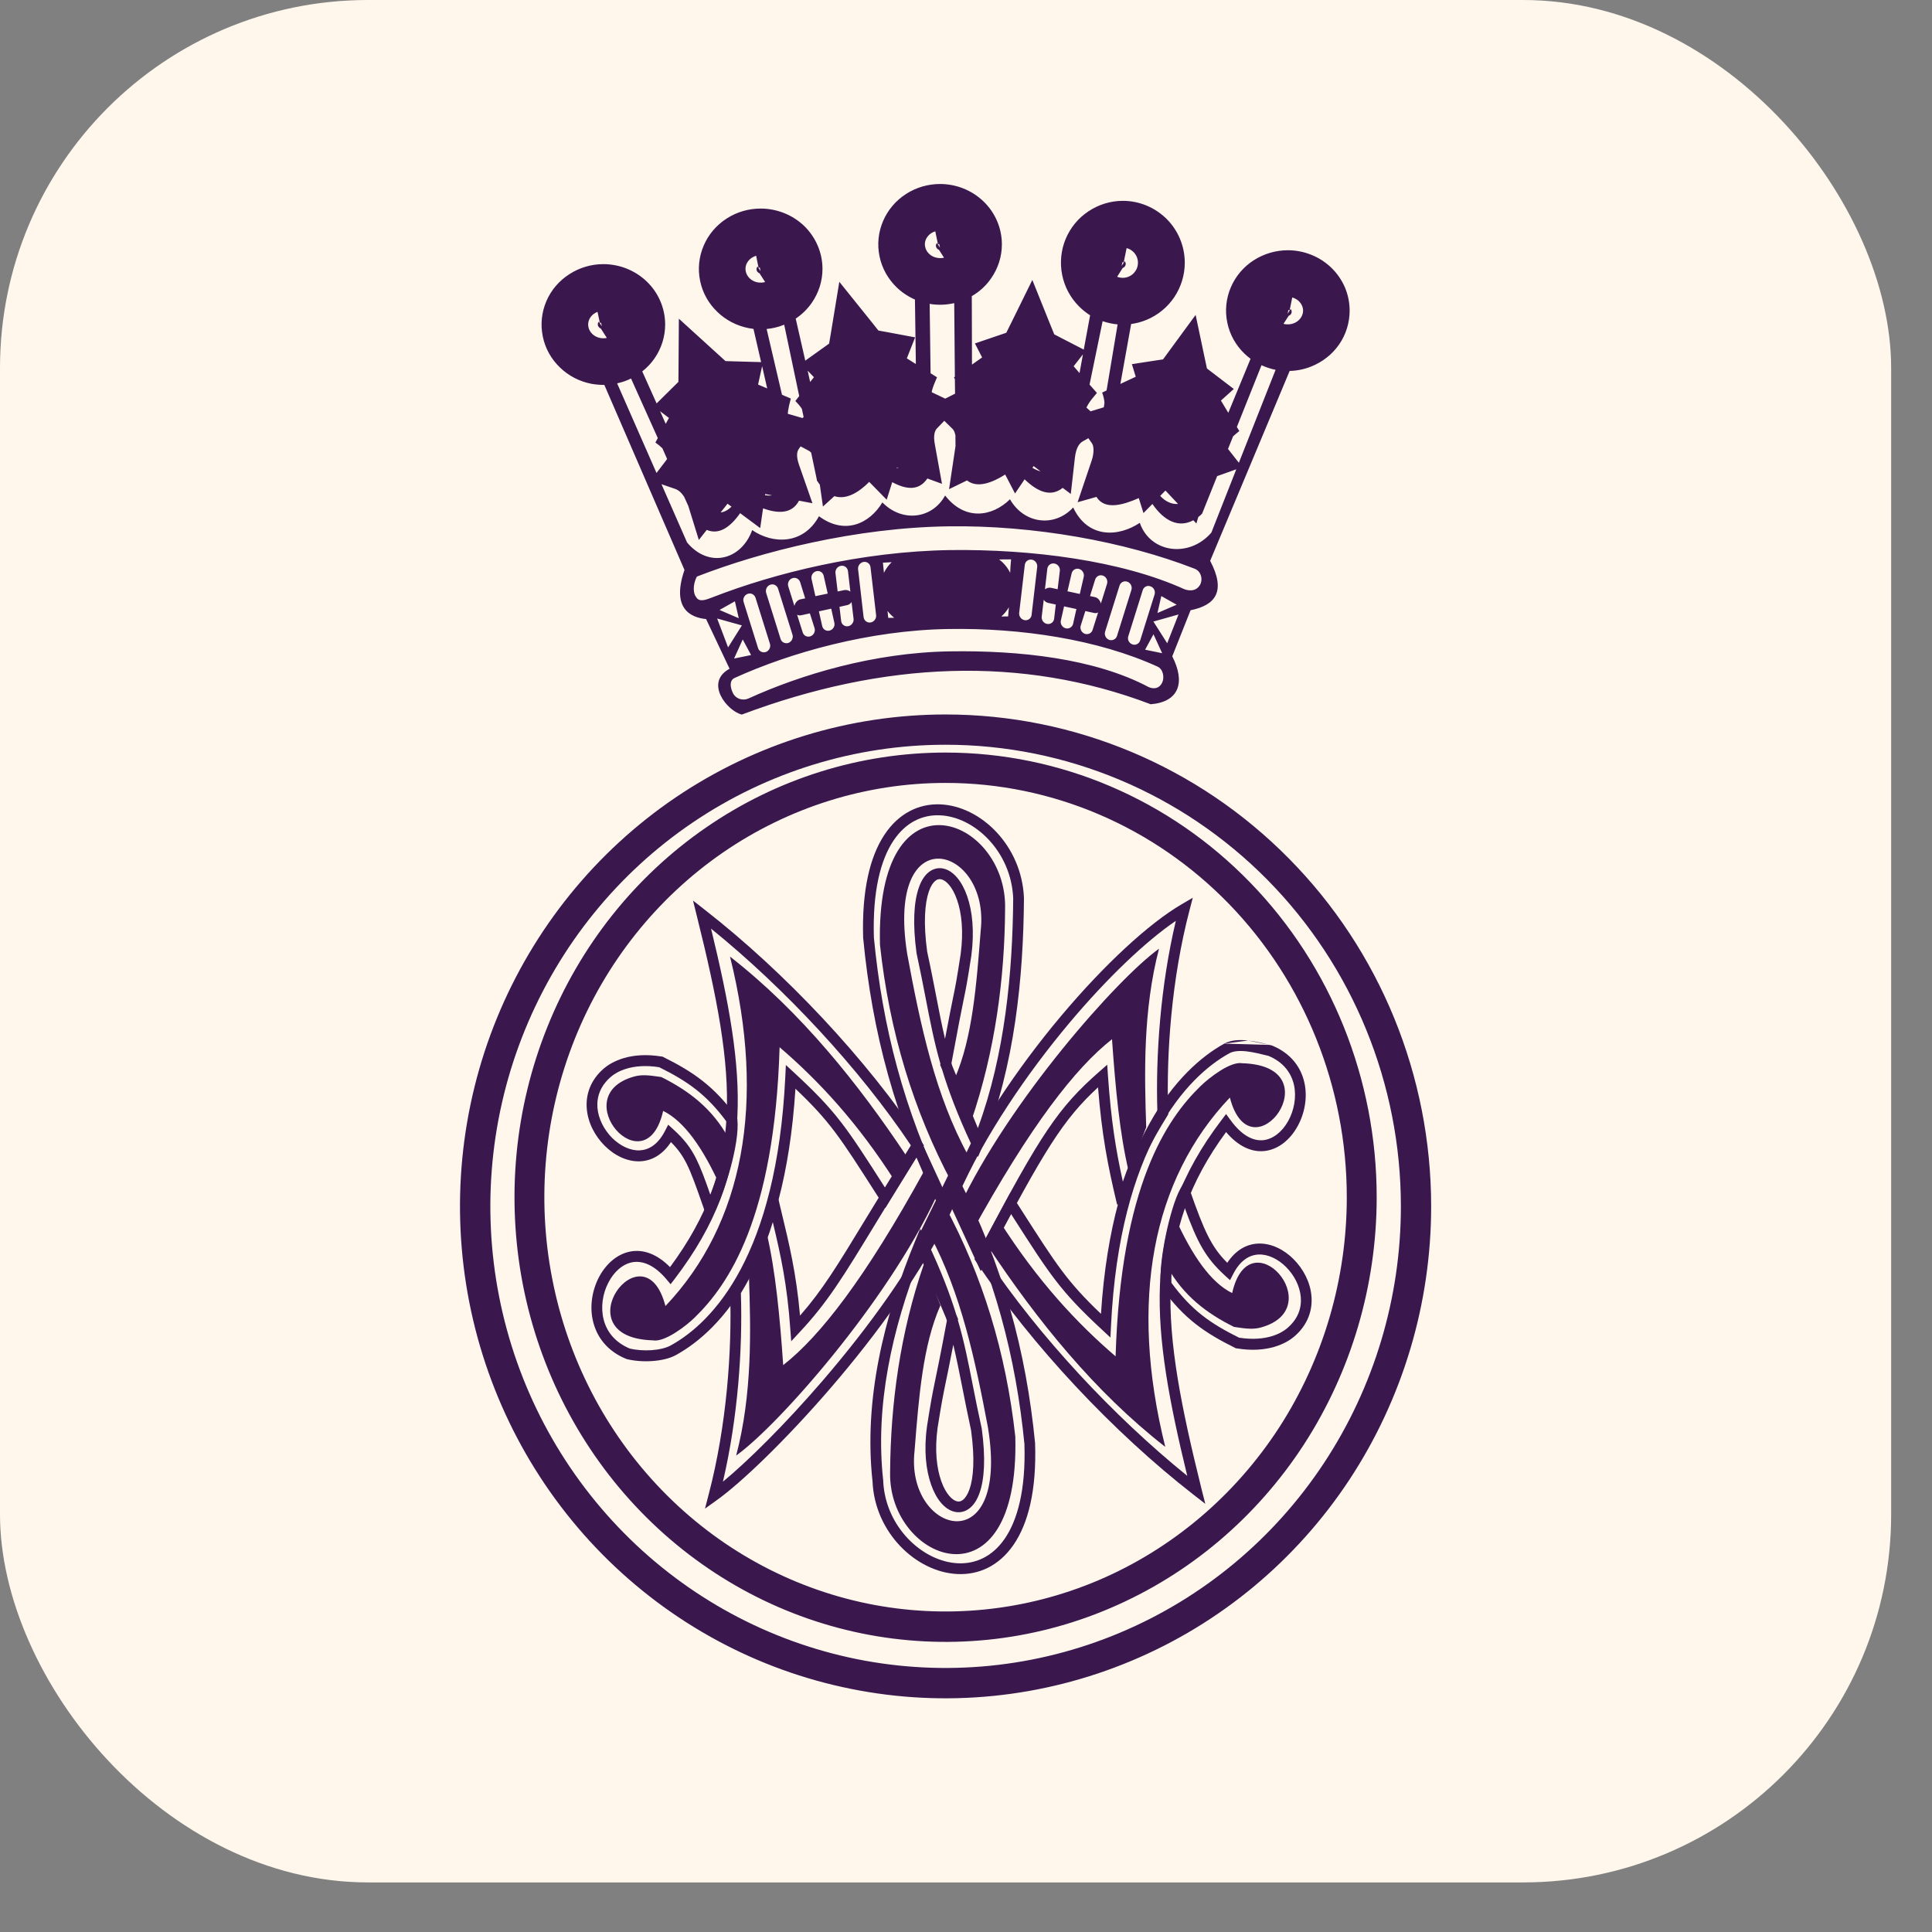
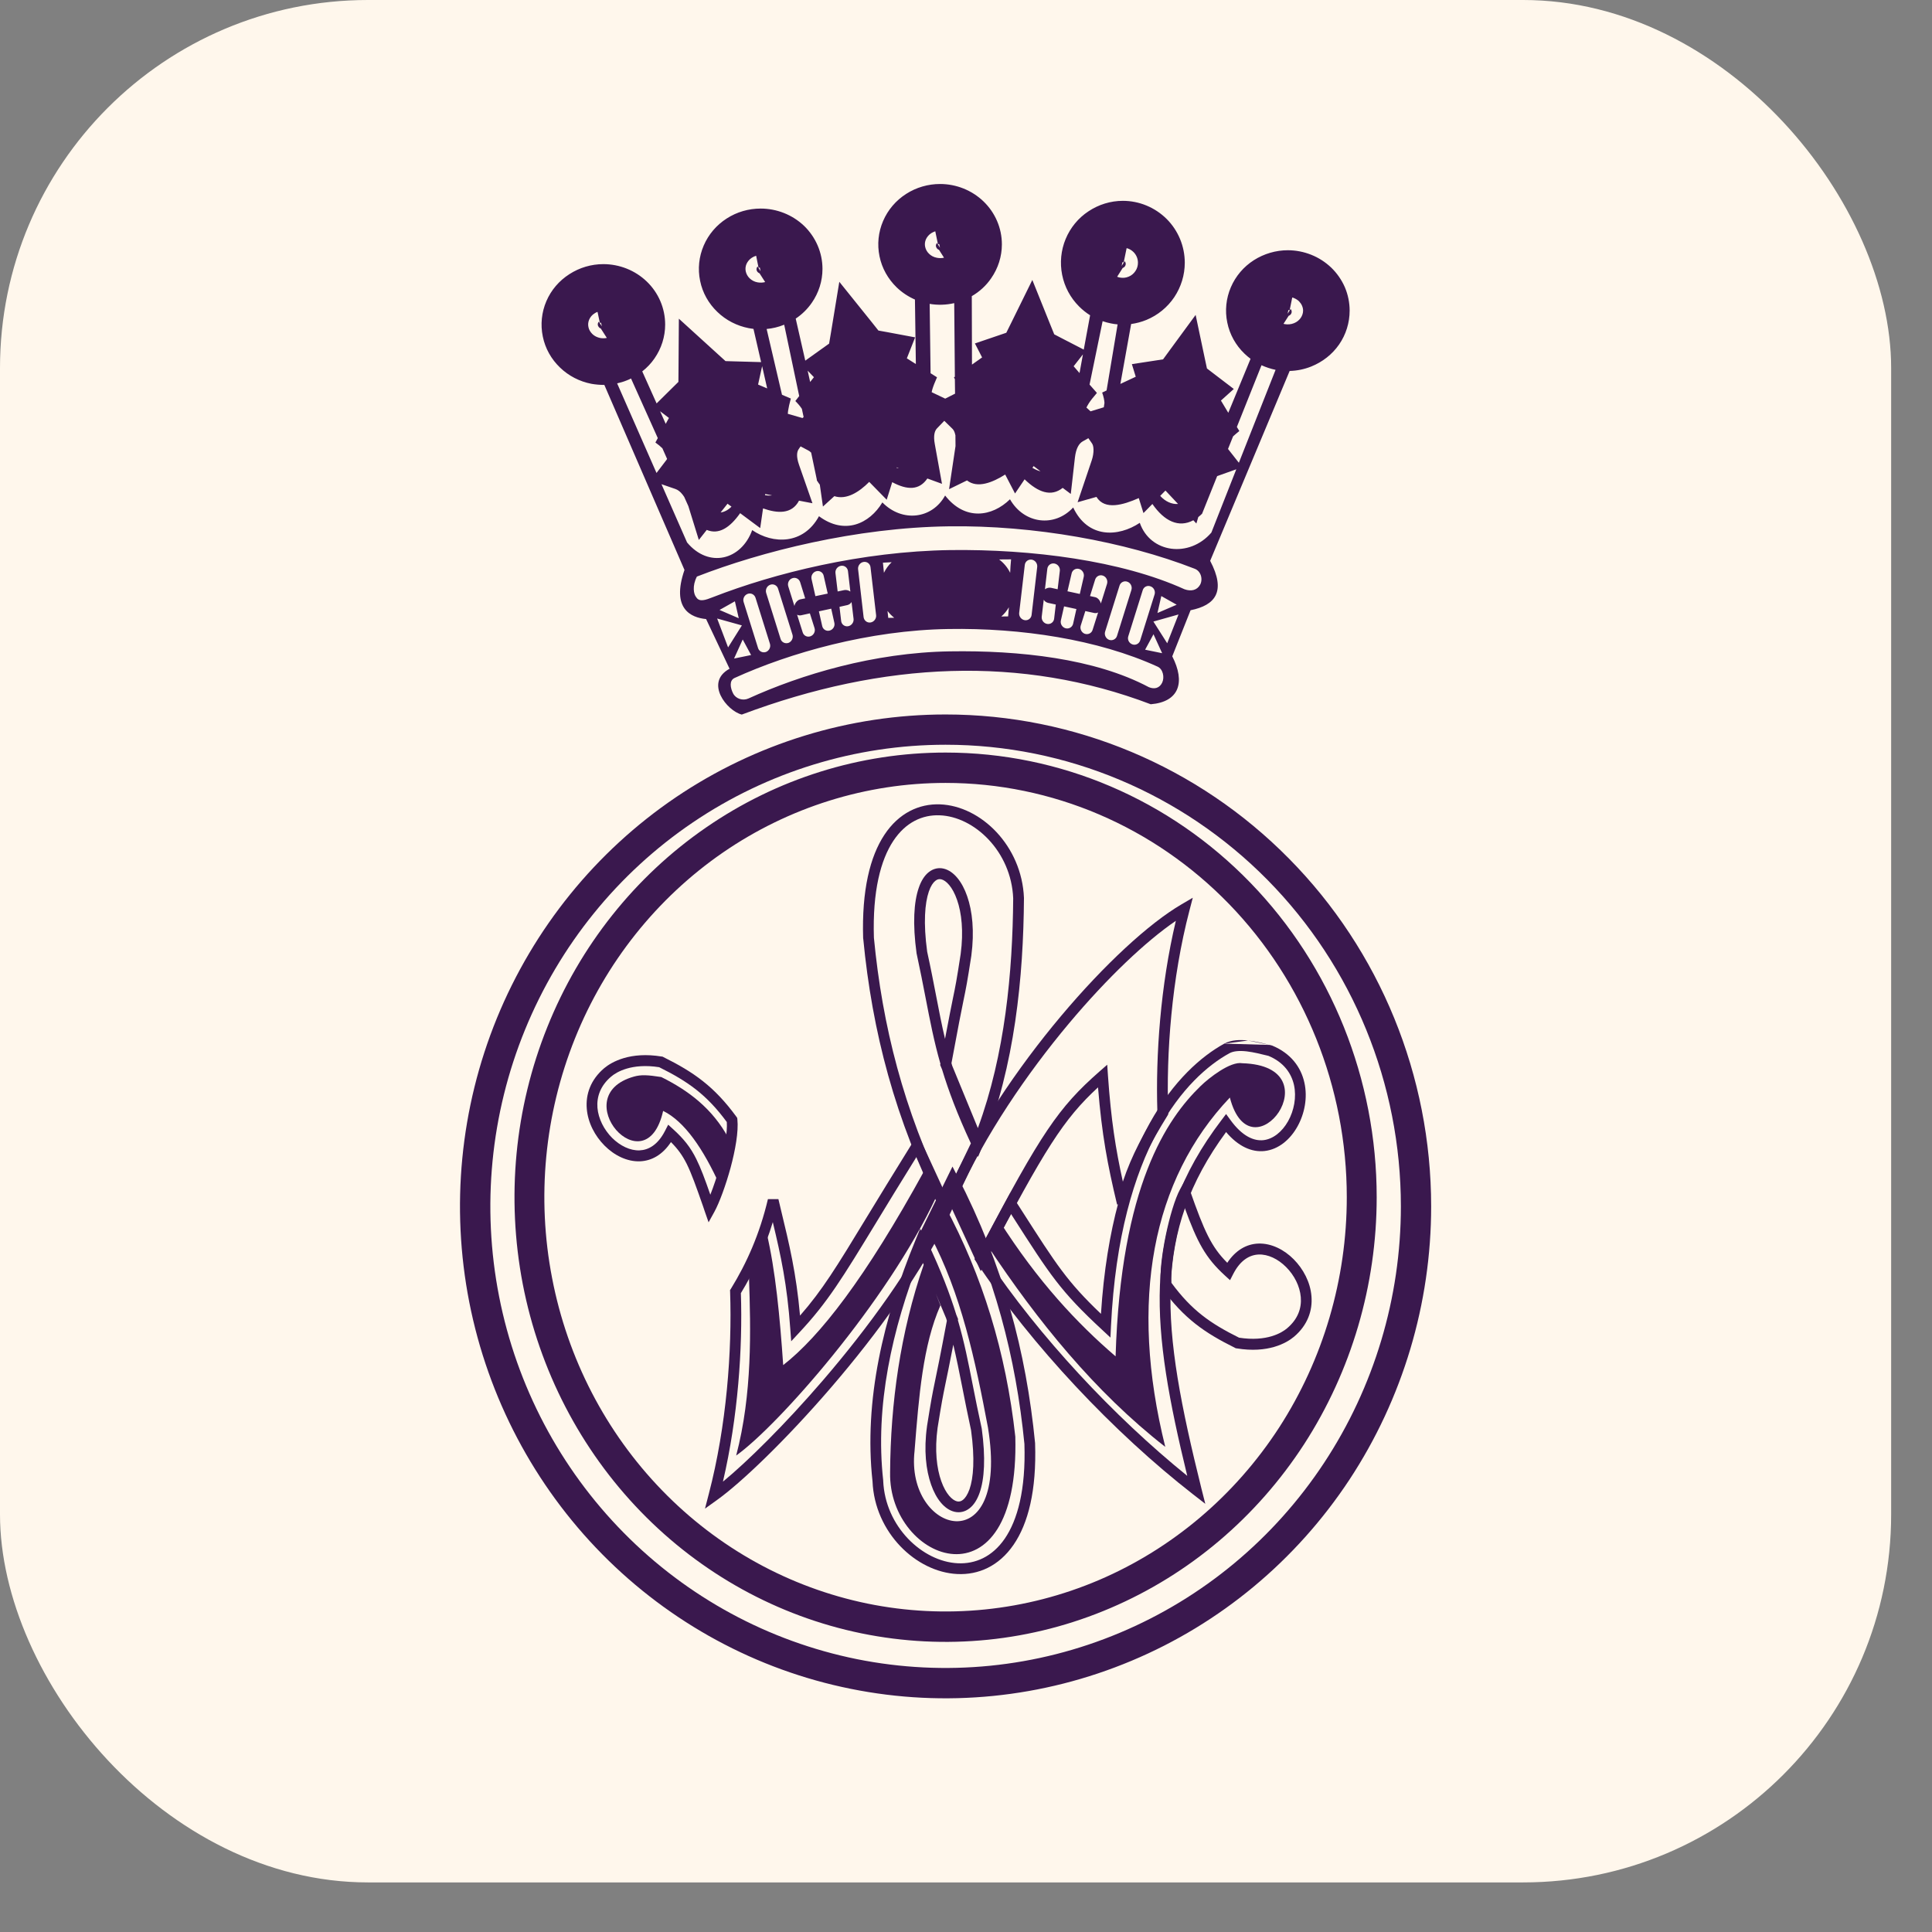
<svg xmlns="http://www.w3.org/2000/svg" width="21" height="21" viewBox="0 0 21 21" fill="none">
  <rect x="0" y="0" width="21" height="21" fill="#808080" stroke="none" />
  <rect width="20.556" height="20.461" rx="4" fill="#FFF7EC" />
  <path fill-rule="evenodd" clip-rule="evenodd" d="M10.123 2.534C10.136 2.526 10.151 2.519 10.166 2.514L10.195 2.654C10.201 2.653 10.206 2.653 10.209 2.653L10.217 2.692L10.185 2.642L10.185 2.642L10.185 2.642C10.185 2.642 10.183 2.643 10.181 2.645C10.179 2.648 10.177 2.652 10.175 2.657C10.172 2.666 10.172 2.677 10.176 2.686C10.18 2.696 10.187 2.705 10.198 2.712C10.201 2.713 10.203 2.714 10.206 2.715L10.261 2.801C10.236 2.807 10.21 2.807 10.184 2.802C10.15 2.796 10.12 2.78 10.098 2.758C10.076 2.737 10.062 2.711 10.056 2.683C10.05 2.656 10.053 2.628 10.064 2.602C10.076 2.576 10.095 2.552 10.123 2.534ZM10.217 2.692L10.218 2.693L10.218 2.693L10.217 2.692ZM10.218 2C10.088 2 9.959 2.037 9.849 2.108C9.738 2.179 9.651 2.281 9.599 2.402C9.547 2.523 9.533 2.657 9.56 2.786C9.586 2.915 9.652 3.032 9.747 3.124C9.804 3.179 9.872 3.224 9.945 3.256L9.955 3.957L9.857 3.895L9.947 3.667L9.648 3.611L9.548 3.593L9.475 3.501L9.123 3.063L9.032 3.617L9.012 3.735L8.942 3.785L8.753 3.92L8.649 3.463C8.717 3.418 8.777 3.359 8.824 3.291C8.899 3.183 8.94 3.055 8.94 2.923C8.94 2.746 8.867 2.578 8.74 2.455C8.613 2.334 8.443 2.267 8.268 2.267C8.137 2.267 8.009 2.304 7.899 2.375C7.788 2.446 7.701 2.548 7.649 2.669C7.597 2.79 7.583 2.923 7.61 3.053C7.636 3.182 7.702 3.299 7.797 3.39C7.891 3.481 8.01 3.542 8.139 3.567C8.156 3.57 8.173 3.573 8.19 3.575L8.273 3.936L7.986 3.928L7.886 3.925L7.8 3.847L7.379 3.464L7.375 4.033L7.374 4.151L7.313 4.211L7.137 4.385L6.981 4.037C7.032 3.997 7.077 3.95 7.114 3.896C7.189 3.788 7.23 3.66 7.23 3.528C7.23 3.35 7.157 3.182 7.03 3.06C6.903 2.938 6.733 2.871 6.558 2.871C6.427 2.871 6.299 2.909 6.189 2.98C6.078 3.051 5.991 3.152 5.939 3.273C5.887 3.394 5.873 3.528 5.9 3.658C5.926 3.787 5.992 3.904 6.087 3.995C6.181 4.086 6.3 4.147 6.429 4.172C6.475 4.18 6.522 4.184 6.569 4.184L7.44 6.195C7.294 6.618 7.51 6.713 7.675 6.729L7.93 7.269C7.654 7.419 7.904 7.729 8.063 7.767C9.605 7.188 11.103 7.121 12.508 7.655C12.82 7.629 12.885 7.414 12.742 7.134L12.941 6.633C13.211 6.579 13.329 6.429 13.154 6.096L14.018 4.032C14.098 4.03 14.177 4.014 14.252 3.984C14.374 3.935 14.48 3.853 14.555 3.745C14.63 3.637 14.67 3.508 14.67 3.376C14.67 3.289 14.652 3.202 14.618 3.122C14.583 3.042 14.533 2.97 14.47 2.909C14.407 2.849 14.333 2.801 14.252 2.769C14.172 2.737 14.085 2.72 13.998 2.72C13.868 2.72 13.739 2.758 13.629 2.828C13.518 2.899 13.431 3.001 13.379 3.122C13.327 3.243 13.313 3.377 13.34 3.506C13.366 3.635 13.432 3.753 13.527 3.844C13.548 3.864 13.57 3.883 13.593 3.9L13.351 4.487L13.271 4.354L13.411 4.228L13.213 4.077L13.119 4.005L13.091 3.874L12.996 3.423L12.723 3.795L12.642 3.906L12.538 3.922L12.303 3.958L12.345 4.095L12.178 4.173L12.295 3.522C12.352 3.514 12.409 3.499 12.462 3.477C12.585 3.426 12.69 3.34 12.764 3.23C12.838 3.119 12.878 2.989 12.878 2.856C12.878 2.677 12.807 2.506 12.681 2.38C12.554 2.254 12.383 2.183 12.205 2.183C12.072 2.183 11.942 2.223 11.831 2.297C11.72 2.37 11.634 2.475 11.583 2.598C11.532 2.721 11.519 2.857 11.545 2.987C11.571 3.118 11.635 3.237 11.729 3.331C11.766 3.368 11.806 3.4 11.849 3.427L11.78 3.8L11.557 3.685L11.459 3.634L11.412 3.518L11.221 3.043L10.995 3.502L10.938 3.617L10.847 3.648L10.597 3.733L10.675 3.885L10.565 3.963L10.563 3.219C10.646 3.171 10.719 3.105 10.774 3.024C10.849 2.916 10.89 2.788 10.89 2.656C10.89 2.479 10.817 2.311 10.69 2.189C10.563 2.067 10.393 2 10.218 2ZM10.105 3.303C10.194 3.318 10.284 3.315 10.372 3.295L10.379 4.095L10.369 4.102C10.373 4.108 10.376 4.115 10.379 4.121L10.381 4.279L10.274 4.333L10.127 4.263C10.128 4.255 10.131 4.243 10.135 4.229C10.145 4.195 10.162 4.153 10.185 4.101L10.115 4.057L10.105 3.303ZM9.77 5.088L9.748 5.08L9.746 5.086C9.754 5.087 9.762 5.087 9.77 5.088ZM9.698 5.241C9.863 5.329 9.992 5.33 10.08 5.201L10.239 5.259L10.161 4.828C10.143 4.732 10.16 4.682 10.185 4.656L10.264 4.574L10.353 4.661C10.365 4.673 10.377 4.693 10.384 4.728C10.384 4.729 10.385 4.73 10.385 4.73L10.386 4.849C10.386 4.849 10.386 4.849 10.386 4.849L10.316 5.317L10.511 5.222C10.624 5.311 10.788 5.245 10.926 5.158L11.033 5.364L11.137 5.21C11.285 5.353 11.426 5.403 11.551 5.303L11.639 5.369L11.684 4.973C11.696 4.873 11.728 4.821 11.768 4.798L11.83 4.763L11.867 4.816C11.877 4.829 11.885 4.85 11.886 4.885C11.887 4.922 11.88 4.964 11.867 5.003L11.713 5.459L11.918 5.401C12.008 5.548 12.208 5.489 12.378 5.414L12.429 5.577L12.526 5.478C12.656 5.666 12.813 5.74 12.971 5.655L13.004 5.69L13.025 5.62C13.039 5.609 13.053 5.597 13.066 5.584L13.23 5.175C13.231 5.174 13.232 5.174 13.233 5.174L13.438 5.101L13.167 5.789C12.927 6.068 12.503 6.012 12.389 5.683C12.155 5.839 11.824 5.854 11.665 5.516C11.463 5.735 11.132 5.696 10.978 5.427C10.783 5.618 10.489 5.663 10.273 5.386C10.132 5.642 9.806 5.681 9.591 5.461C9.451 5.694 9.18 5.818 8.902 5.611C8.733 5.921 8.402 5.917 8.176 5.762C8.057 6.089 7.704 6.179 7.468 5.896L7.19 5.263L7.341 5.315C7.367 5.324 7.394 5.343 7.42 5.377C7.426 5.385 7.431 5.393 7.437 5.401L7.482 5.501L7.596 5.869L7.682 5.76C7.812 5.814 7.932 5.738 8.045 5.578L8.263 5.74L8.294 5.526C8.449 5.581 8.606 5.592 8.685 5.442L8.831 5.47L8.685 5.052C8.653 4.96 8.662 4.909 8.682 4.881L8.702 4.852L8.785 4.896C8.796 4.901 8.806 4.909 8.817 4.92L8.878 5.211L8.879 5.222C8.89 5.239 8.9 5.254 8.911 5.268L8.945 5.506L9.069 5.393C9.201 5.436 9.338 5.349 9.448 5.238L9.638 5.432L9.698 5.241ZM8.716 4.444L8.735 4.533C8.735 4.533 8.735 4.533 8.735 4.533L8.723 4.544L8.563 4.498C8.564 4.49 8.565 4.479 8.566 4.466C8.571 4.431 8.581 4.387 8.596 4.332L8.5 4.291L8.333 3.576C8.397 3.57 8.461 3.555 8.522 3.53C8.523 3.53 8.523 3.53 8.524 3.53L8.687 4.305L8.645 4.359C8.677 4.391 8.7 4.419 8.716 4.444ZM8.806 4.152L8.847 4.1L8.779 4.029L8.806 4.152ZM8.339 4.222L8.284 3.98L8.24 4.18L8.339 4.222ZM8.392 5.384L8.317 5.37L8.315 5.382C8.343 5.387 8.369 5.388 8.392 5.384ZM7.951 5.507L7.921 5.485L7.908 5.475L7.836 5.566L7.833 5.57C7.874 5.565 7.914 5.544 7.951 5.507ZM7.236 4.607L7.271 4.543L7.175 4.47L7.236 4.607ZM7.2 4.873L7.251 4.988C7.25 4.991 7.247 4.994 7.245 4.998L7.136 5.141L6.708 4.167C6.743 4.159 6.778 4.149 6.812 4.135C6.828 4.129 6.844 4.122 6.859 4.114L7.15 4.762L7.124 4.81C7.155 4.832 7.18 4.853 7.2 4.873ZM13.466 5.03L13.865 4.02C13.812 4.009 13.761 3.992 13.712 3.97L13.444 4.641L13.471 4.685C13.445 4.706 13.423 4.725 13.403 4.743L13.348 4.88L13.466 5.03ZM12.805 5.478L12.758 5.428L12.668 5.332L12.611 5.39C12.666 5.451 12.736 5.483 12.805 5.478ZM12.005 4.38L11.998 4.427L11.854 4.471L11.809 4.43C11.814 4.42 11.822 4.404 11.836 4.382C11.856 4.351 11.885 4.315 11.923 4.271L11.843 4.18L11.985 3.491C12.014 3.501 12.043 3.509 12.074 3.515C12.098 3.52 12.123 3.524 12.148 3.526L12.028 4.244L11.98 4.267C11.997 4.315 12.004 4.353 12.005 4.38ZM11.734 4.055L11.771 3.852L11.67 3.981L11.734 4.055ZM11.31 5.123L11.235 5.066L11.222 5.085C11.252 5.103 11.281 5.116 11.31 5.123ZM8.173 2.801C8.187 2.792 8.202 2.785 8.219 2.78L8.245 2.91C8.251 2.909 8.255 2.908 8.259 2.908L8.267 2.948L8.235 2.897L8.235 2.897L8.235 2.897L8.235 2.897C8.235 2.898 8.233 2.899 8.231 2.901C8.229 2.904 8.227 2.908 8.225 2.912C8.222 2.922 8.222 2.932 8.226 2.942C8.229 2.951 8.237 2.961 8.248 2.967C8.251 2.969 8.254 2.97 8.256 2.971L8.317 3.066C8.29 3.073 8.262 3.074 8.234 3.069C8.2 3.063 8.171 3.047 8.148 3.025C8.126 3.004 8.112 2.977 8.106 2.95C8.1 2.923 8.103 2.895 8.114 2.869C8.126 2.843 8.145 2.819 8.173 2.801ZM8.267 2.948L8.268 2.949L8.268 2.949L8.267 2.948ZM6.463 3.406C6.473 3.399 6.483 3.394 6.495 3.39L6.52 3.509C6.525 3.508 6.53 3.508 6.533 3.508L6.542 3.547L6.509 3.497L6.509 3.497L6.509 3.497L6.509 3.497C6.509 3.497 6.507 3.498 6.506 3.5C6.503 3.503 6.501 3.507 6.5 3.512C6.496 3.521 6.497 3.532 6.5 3.541C6.504 3.55 6.511 3.56 6.522 3.567C6.525 3.568 6.528 3.569 6.53 3.57L6.596 3.673C6.573 3.678 6.548 3.678 6.524 3.674C6.49 3.667 6.46 3.652 6.438 3.63C6.416 3.608 6.401 3.582 6.396 3.555C6.39 3.528 6.393 3.5 6.404 3.474C6.416 3.447 6.435 3.423 6.463 3.406ZM6.542 3.547L6.542 3.548L6.542 3.548L6.542 3.547ZM11.496 6.405L11.424 6.389C11.403 6.385 11.377 6.391 11.358 6.405L11.384 6.182C11.389 6.144 11.423 6.119 11.46 6.125C11.497 6.131 11.524 6.166 11.52 6.204L11.496 6.405ZM11.476 6.571L11.392 6.553C11.372 6.548 11.355 6.536 11.345 6.519L11.323 6.703C11.319 6.741 11.345 6.776 11.383 6.782C11.42 6.788 11.454 6.762 11.458 6.725L11.476 6.571ZM11.566 6.591L11.7 6.62L11.664 6.781C11.655 6.817 11.619 6.839 11.582 6.829C11.546 6.819 11.523 6.781 11.531 6.745L11.566 6.591ZM11.737 6.456L11.603 6.427L11.648 6.233C11.656 6.196 11.693 6.174 11.729 6.184C11.765 6.194 11.788 6.232 11.78 6.269L11.737 6.456ZM11.797 6.642L11.747 6.8C11.736 6.836 11.756 6.876 11.791 6.889C11.827 6.901 11.865 6.883 11.876 6.847L11.936 6.657C11.924 6.664 11.909 6.666 11.894 6.663L11.797 6.642ZM11.966 6.56C11.959 6.529 11.933 6.497 11.904 6.491L11.848 6.479L11.904 6.299C11.916 6.263 11.954 6.244 11.989 6.257C12.025 6.27 12.044 6.31 12.033 6.346L11.966 6.56ZM9.105 6.429L9.177 6.414C9.198 6.41 9.224 6.416 9.243 6.43L9.217 6.207C9.212 6.169 9.178 6.144 9.141 6.15C9.104 6.156 9.077 6.191 9.081 6.228L9.105 6.429ZM8.997 6.452L8.953 6.258C8.945 6.221 8.908 6.199 8.872 6.209C8.836 6.219 8.813 6.257 8.821 6.293L8.863 6.48L8.997 6.452ZM8.901 6.645L9.035 6.616L9.069 6.769C9.078 6.806 9.055 6.844 9.018 6.854C8.982 6.864 8.945 6.842 8.937 6.805L8.901 6.645ZM8.752 6.504L8.697 6.327C8.685 6.291 8.647 6.272 8.612 6.285C8.576 6.297 8.557 6.337 8.568 6.373L8.635 6.587C8.641 6.555 8.667 6.522 8.698 6.515L8.752 6.504ZM8.664 6.681C8.676 6.689 8.691 6.691 8.707 6.688L8.803 6.667L8.854 6.828C8.865 6.864 8.845 6.903 8.81 6.916C8.774 6.929 8.736 6.91 8.725 6.874L8.664 6.681ZM9.125 6.596L9.21 6.577C9.229 6.573 9.246 6.56 9.256 6.544L9.278 6.728C9.282 6.765 9.255 6.801 9.218 6.807C9.181 6.813 9.147 6.787 9.143 6.75L9.125 6.596ZM13.964 3.523C13.96 3.522 13.956 3.521 13.951 3.52L14.007 3.433C14.01 3.432 14.012 3.431 14.015 3.429C14.026 3.423 14.034 3.413 14.037 3.404C14.041 3.394 14.041 3.384 14.038 3.374C14.036 3.37 14.034 3.366 14.032 3.363C14.03 3.36 14.028 3.359 14.028 3.359L13.996 3.41L14.004 3.37C14.008 3.37 14.012 3.371 14.018 3.372L14.046 3.234C14.053 3.235 14.059 3.237 14.065 3.24C14.085 3.248 14.104 3.26 14.119 3.274C14.133 3.289 14.145 3.305 14.152 3.322C14.16 3.34 14.164 3.358 14.164 3.376C14.164 3.404 14.155 3.431 14.138 3.456C14.121 3.48 14.096 3.501 14.065 3.513C14.033 3.526 13.998 3.529 13.964 3.523ZM13.996 3.41L13.995 3.411L13.995 3.411L13.996 3.41ZM12.214 2.852L12.246 2.697C12.274 2.704 12.3 2.719 12.321 2.74C12.352 2.771 12.369 2.812 12.369 2.856C12.369 2.888 12.36 2.92 12.341 2.947C12.323 2.974 12.298 2.995 12.268 3.007C12.238 3.02 12.205 3.023 12.173 3.017C12.162 3.015 12.152 3.012 12.143 3.008L12.203 2.913C12.206 2.912 12.208 2.911 12.211 2.909C12.223 2.903 12.23 2.893 12.233 2.884C12.237 2.875 12.237 2.864 12.234 2.855C12.232 2.85 12.23 2.846 12.228 2.843C12.226 2.841 12.225 2.84 12.224 2.84L12.192 2.89L12.2 2.85C12.204 2.851 12.208 2.851 12.214 2.852ZM12.192 2.89L12.192 2.891L12.191 2.891L12.192 2.89ZM9.692 6.111C9.66 6.112 9.629 6.114 9.597 6.116L9.608 6.226C9.629 6.183 9.657 6.144 9.692 6.111ZM9.647 6.641L9.655 6.716L9.72 6.715C9.693 6.694 9.668 6.668 9.647 6.641ZM10.884 6.701L10.958 6.7C10.961 6.668 10.964 6.634 10.966 6.601C10.944 6.639 10.916 6.673 10.884 6.701ZM10.98 6.226C10.952 6.169 10.911 6.119 10.86 6.081C10.903 6.08 10.946 6.08 10.99 6.08C10.985 6.128 10.982 6.177 10.98 6.226ZM7.575 6.267C7.522 6.369 7.54 6.461 7.568 6.492C7.602 6.548 7.673 6.52 7.743 6.493L7.751 6.49C8.416 6.231 9.364 5.993 10.331 5.979C11.212 5.968 12.189 6.093 12.875 6.405C12.948 6.431 13.011 6.415 13.044 6.357C13.077 6.298 13.056 6.207 12.983 6.181C12.226 5.886 11.235 5.708 10.314 5.721C9.305 5.734 8.276 5.994 7.575 6.267ZM7.985 7.369C7.923 7.397 7.939 7.48 7.969 7.538C7.999 7.596 8.074 7.62 8.136 7.592C8.705 7.333 9.497 7.093 10.325 7.08C11.078 7.068 11.9 7.157 12.487 7.469C12.55 7.495 12.603 7.479 12.632 7.421C12.66 7.362 12.642 7.271 12.58 7.245C11.932 6.95 11.098 6.824 10.31 6.837C9.446 6.85 8.585 7.096 7.985 7.369ZM8.369 6.998L8.212 6.497C8.2 6.461 8.162 6.442 8.127 6.455C8.091 6.468 8.071 6.508 8.083 6.544L8.24 7.045C8.251 7.08 8.289 7.099 8.325 7.087C8.36 7.074 8.38 7.034 8.369 6.998ZM8.457 6.398L8.614 6.899C8.625 6.935 8.605 6.975 8.57 6.988C8.534 7 8.496 6.981 8.485 6.946L8.328 6.445C8.317 6.409 8.336 6.369 8.372 6.356C8.407 6.343 8.446 6.362 8.457 6.398ZM9.523 6.687L9.462 6.165C9.458 6.128 9.424 6.102 9.387 6.108C9.349 6.114 9.323 6.15 9.327 6.187L9.387 6.708C9.392 6.746 9.426 6.772 9.463 6.766C9.5 6.76 9.527 6.724 9.523 6.687ZM12.264 6.916L12.421 6.415C12.432 6.379 12.47 6.36 12.505 6.373C12.541 6.385 12.561 6.425 12.55 6.461L12.393 6.962C12.381 6.998 12.343 7.017 12.308 7.004C12.272 6.991 12.252 6.952 12.264 6.916ZM12.169 6.365L12.012 6.866C12.001 6.902 12.021 6.942 12.056 6.955C12.092 6.967 12.13 6.948 12.141 6.913L12.298 6.412C12.309 6.376 12.29 6.336 12.254 6.323C12.219 6.31 12.18 6.329 12.169 6.365ZM11.078 6.662L11.139 6.141C11.143 6.103 11.177 6.078 11.214 6.083C11.252 6.089 11.278 6.125 11.274 6.162L11.213 6.684C11.209 6.721 11.175 6.747 11.138 6.741C11.101 6.735 11.074 6.7 11.078 6.662ZM12.581 6.663L12.623 6.479L12.79 6.573L12.581 6.663ZM12.447 7.062L12.632 7.1L12.538 6.894L12.447 7.062ZM12.687 6.992L12.537 6.756L12.81 6.679L12.687 6.992ZM7.988 6.536L8.03 6.72L7.821 6.63L7.988 6.536ZM7.979 7.158L8.164 7.12L8.073 6.951L7.979 7.158ZM7.795 6.723L8.064 6.798L7.914 7.037L7.795 6.723Z" fill="#3A184E" />
  <path fill-rule="evenodd" clip-rule="evenodd" d="M10.278 8.095C9.3 8.095 8.344 8.389 7.53 8.94C6.716 9.491 6.082 10.275 5.707 11.192C5.332 12.109 5.234 13.118 5.425 14.092C5.616 15.066 6.088 15.96 6.78 16.661C7.472 17.363 8.354 17.84 9.313 18.034C10.273 18.227 11.267 18.128 12.171 17.748C13.075 17.369 13.848 16.726 14.392 15.901C14.936 15.076 15.227 14.106 15.227 13.113C15.227 11.781 14.705 10.505 13.777 9.564C12.848 8.623 11.59 8.095 10.278 8.095ZM7.345 8.667C8.213 8.08 9.234 7.766 10.278 7.766C11.679 7.766 13.022 8.33 14.011 9.333C15.001 10.335 15.556 11.695 15.556 13.113C15.556 14.17 15.247 15.203 14.668 16.083C14.088 16.962 13.264 17.648 12.299 18.052C11.334 18.457 10.272 18.564 9.248 18.357C8.224 18.151 7.283 17.641 6.545 16.893C5.807 16.145 5.305 15.192 5.101 14.155C4.898 13.119 5.002 12.044 5.401 11.067C5.801 10.09 6.477 9.255 7.345 8.667Z" fill="#3A184E" />
  <path fill-rule="evenodd" clip-rule="evenodd" d="M13.368 11.93C12.522 12.821 12.271 14.141 12.666 15.727C11.9 15.13 11.273 14.353 10.737 13.544L10.86 13.267C11.28 13.929 11.711 14.387 12.126 14.743C12.183 12.883 12.685 12.159 13.05 11.805C13.14 11.717 13.374 11.533 13.504 11.557C14.509 11.587 13.599 12.82 13.368 11.93Z" fill="#3A184E" />
-   <path fill-rule="evenodd" clip-rule="evenodd" d="M7.233 14.196C8.079 13.305 8.33 11.985 7.935 10.398C8.701 10.995 9.327 11.773 9.864 12.582L9.74 12.858C9.321 12.197 8.889 11.739 8.474 11.383C8.418 13.243 7.915 13.967 7.551 14.321C7.461 14.409 7.226 14.593 7.096 14.569C6.091 14.539 7.002 13.306 7.233 14.196Z" fill="#3A184E" />
  <path fill-rule="evenodd" clip-rule="evenodd" d="M10.176 13.01C9.639 14.16 8.454 15.499 8.002 15.821C8.178 15.151 8.161 14.458 8.141 13.88L8.331 13.393C8.43 13.809 8.477 14.316 8.513 14.838C8.91 14.528 9.403 13.899 10.05 12.719L10.176 13.01Z" fill="#3A184E" />
  <path fill-rule="evenodd" clip-rule="evenodd" d="M7.826 12.888C7.644 12.487 7.442 12.19 7.208 12.075C7.019 12.915 6.141 11.912 6.891 11.702C6.969 11.68 7.04 11.684 7.188 11.707C7.48 11.852 7.742 12.046 7.919 12.372C7.905 12.539 7.881 12.721 7.826 12.888Z" fill="#3A184E" />
-   <path fill-rule="evenodd" clip-rule="evenodd" d="M10.345 12.854C9.931 12.076 9.667 11.217 9.565 10.27C9.515 8.323 10.946 8.881 10.925 9.874C10.921 10.636 10.816 11.425 10.558 12.182L10.378 11.722C10.571 11.278 10.614 10.706 10.66 10.112C10.762 9.195 9.623 8.867 9.861 10.369C10.005 11.148 10.167 11.91 10.524 12.56L10.345 12.854Z" fill="#3A184E" />
-   <path fill-rule="evenodd" clip-rule="evenodd" d="M10.424 13.124C10.962 11.973 12.147 10.635 12.598 10.312C12.423 10.983 12.439 11.676 12.459 12.253L12.27 12.74C12.17 12.325 12.124 11.818 12.087 11.296C11.691 11.606 11.198 12.235 10.551 13.415L10.424 13.124Z" fill="#3A184E" />
-   <path fill-rule="evenodd" clip-rule="evenodd" d="M12.775 13.242C12.957 13.643 13.158 13.94 13.393 14.055C13.582 13.215 14.46 14.217 13.709 14.428C13.632 14.45 13.56 14.446 13.413 14.423C13.121 14.278 12.859 14.084 12.682 13.758C12.696 13.591 12.719 13.409 12.775 13.242Z" fill="#3A184E" />
  <path fill-rule="evenodd" clip-rule="evenodd" d="M9.977 12.328L10.351 13.139L10.34 13.165C10.036 13.814 9.527 14.508 9.032 15.083C8.537 15.658 8.052 16.12 7.794 16.304L7.663 16.398L7.704 16.24C7.898 15.498 7.958 14.682 7.936 14.042L7.935 14.023L7.945 14.008C8.116 13.73 8.257 13.415 8.347 13.034L8.461 13.034C8.47 13.074 8.48 13.113 8.489 13.152C8.579 13.524 8.655 13.839 8.696 14.3C8.938 14.024 9.093 13.771 9.418 13.236C9.551 13.018 9.713 12.752 9.92 12.419L9.977 12.328ZM9.523 13.29C9.155 13.894 8.998 14.152 8.691 14.481L8.6 14.579L8.59 14.444C8.556 13.962 8.487 13.646 8.4 13.284C8.312 13.575 8.192 13.828 8.053 14.056C8.073 14.655 8.022 15.403 7.858 16.105C8.123 15.887 8.528 15.488 8.944 15.005C9.429 14.441 9.924 13.767 10.222 13.139L9.962 12.575C9.785 12.859 9.643 13.093 9.523 13.29Z" fill="#3A184E" />
-   <path fill-rule="evenodd" clip-rule="evenodd" d="M7.533 9.789L7.666 9.893C8.526 10.564 9.418 11.508 10.021 12.418L10.043 12.45L9.623 13.131L9.573 13.053C9.556 13.026 9.539 13 9.523 12.975C9.129 12.359 9.019 12.188 8.646 11.834C8.528 13.71 7.844 14.455 7.347 14.729C7.276 14.768 7.181 14.788 7.088 14.794C6.994 14.801 6.896 14.793 6.813 14.773L6.809 14.771L6.805 14.77C6.603 14.687 6.49 14.537 6.448 14.37C6.406 14.206 6.435 14.03 6.508 13.887C6.581 13.746 6.702 13.631 6.854 13.603C6.992 13.578 7.141 13.629 7.283 13.773C7.69 13.222 7.87 12.71 7.898 12.128C7.928 11.524 7.795 10.841 7.574 9.955L7.533 9.789ZM7.729 10.094C7.925 10.901 8.044 11.55 8.015 12.134C7.984 12.762 7.783 13.312 7.333 13.902L7.289 13.959L7.243 13.904C7.105 13.741 6.976 13.702 6.874 13.72C6.769 13.739 6.673 13.823 6.612 13.943C6.55 14.062 6.528 14.209 6.561 14.341C6.593 14.47 6.68 14.589 6.845 14.658C6.914 14.675 6.999 14.681 7.081 14.676C7.165 14.67 7.241 14.652 7.291 14.624C7.753 14.369 8.443 13.642 8.536 11.702L8.542 11.576L8.634 11.661C9.094 12.087 9.195 12.245 9.62 12.909C9.62 12.909 9.621 12.91 9.621 12.91L9.903 12.453C9.34 11.611 8.527 10.74 7.729 10.094Z" fill="#3A184E" />
  <path fill-rule="evenodd" clip-rule="evenodd" d="M7.165 11.6C6.864 11.553 6.699 11.654 6.643 11.702L6.643 11.702C6.524 11.803 6.485 11.924 6.494 12.041C6.504 12.16 6.565 12.279 6.653 12.368C6.742 12.456 6.851 12.508 6.952 12.504C7.048 12.5 7.15 12.445 7.228 12.293L7.263 12.225L7.319 12.276C7.435 12.382 7.505 12.47 7.568 12.597C7.617 12.695 7.662 12.816 7.721 12.986C7.757 12.895 7.796 12.78 7.828 12.661C7.876 12.482 7.908 12.305 7.9 12.196C7.68 11.897 7.477 11.755 7.165 11.6ZM6.568 11.61C6.65 11.542 6.85 11.428 7.192 11.484L7.201 11.485L7.209 11.489C7.541 11.654 7.763 11.809 8.004 12.138L8.013 12.151L8.015 12.167C8.029 12.299 7.992 12.504 7.941 12.693C7.889 12.883 7.82 13.071 7.765 13.172L7.702 13.286L7.659 13.163C7.653 13.146 7.648 13.13 7.643 13.115C7.566 12.895 7.517 12.757 7.464 12.65C7.418 12.559 7.369 12.49 7.293 12.414C7.202 12.552 7.083 12.618 6.956 12.623C6.814 12.628 6.675 12.557 6.571 12.452C6.467 12.348 6.39 12.203 6.378 12.051C6.365 11.896 6.419 11.736 6.568 11.61" fill="#3A184E" />
  <path fill-rule="evenodd" clip-rule="evenodd" d="M9.499 10.193C9.591 11.151 9.822 12.063 10.278 12.998L10.553 12.428C10.405 12.11 10.31 11.856 10.24 11.625L10.219 11.575L10.222 11.563C10.152 11.319 10.109 11.096 10.06 10.842C10.032 10.698 10.002 10.543 9.964 10.368L9.963 10.366L9.963 10.364C9.918 10.038 9.934 9.803 9.986 9.652C10.011 9.577 10.048 9.517 10.095 9.48C10.144 9.441 10.202 9.428 10.259 9.442C10.368 9.469 10.459 9.585 10.513 9.742C10.569 9.903 10.593 10.123 10.558 10.387L10.558 10.388C10.512 10.684 10.501 10.739 10.472 10.878C10.449 10.991 10.415 11.159 10.342 11.556C10.344 11.566 10.347 11.575 10.35 11.584L10.629 12.262C10.924 11.461 11.007 10.566 11.013 9.764C10.992 9.254 10.59 8.875 10.213 8.862C10.028 8.855 9.845 8.936 9.71 9.14C9.573 9.347 9.483 9.685 9.499 10.193ZM10.623 12.554L10.631 12.575L10.685 12.443C11.031 11.587 11.124 10.617 11.13 9.763L11.13 9.76C11.107 9.193 10.661 8.759 10.217 8.743C9.991 8.735 9.77 8.836 9.613 9.074C9.457 9.31 9.366 9.676 9.382 10.199L9.382 10.201L9.383 10.203C9.48 11.211 9.728 12.171 10.227 13.158L10.28 13.264L10.623 12.554ZM10.272 11.292C10.316 11.056 10.341 10.937 10.358 10.851C10.386 10.716 10.397 10.663 10.442 10.37C10.475 10.122 10.452 9.922 10.403 9.782C10.353 9.637 10.282 9.57 10.232 9.558C10.21 9.553 10.189 9.556 10.167 9.574C10.143 9.593 10.117 9.629 10.096 9.691C10.053 9.817 10.035 10.029 10.078 10.345C10.117 10.523 10.147 10.678 10.175 10.823C10.207 10.989 10.236 11.14 10.272 11.292Z" fill="#3A184E" />
  <path fill-rule="evenodd" clip-rule="evenodd" d="M12.965 9.758L12.929 9.896C12.735 10.638 12.675 11.453 12.698 12.094L12.698 12.112L12.689 12.128C12.515 12.409 12.345 12.713 12.256 13.092L12.142 13.092C12.038 12.658 11.977 12.335 11.935 11.819C11.561 12.165 11.359 12.482 10.715 13.712L10.66 13.817L10.282 12.997L10.293 12.972C10.596 12.292 11.059 11.608 11.532 11.045C12.004 10.483 12.491 10.035 12.844 9.829L12.965 9.758ZM10.411 12.996L10.667 13.552C11.314 12.319 11.507 12.037 11.947 11.65L12.035 11.573L12.043 11.691C12.077 12.175 12.126 12.486 12.205 12.844C12.302 12.552 12.441 12.305 12.58 12.08C12.561 11.474 12.613 10.717 12.781 10.009C12.456 10.23 12.036 10.628 11.621 11.122C11.159 11.673 10.708 12.337 10.411 12.996Z" fill="#3A184E" />
  <path fill-rule="evenodd" clip-rule="evenodd" d="M13.552 11.428C13.472 11.419 13.407 11.424 13.362 11.449C12.9 11.703 12.17 12.473 12.076 14.413L12.07 14.539L11.979 14.454C11.526 14.034 11.416 13.862 11.007 13.223C11.002 13.214 10.996 13.206 10.99 13.196L10.729 13.681C11.292 14.523 12.105 15.395 12.905 16.042C12.708 15.233 12.584 14.569 12.608 13.97C12.634 13.327 12.829 12.762 13.28 12.171L13.327 12.109L13.373 12.172C13.504 12.354 13.632 12.404 13.733 12.393C13.837 12.381 13.935 12.304 14.001 12.187C14.066 12.071 14.094 11.925 14.065 11.793C14.036 11.665 13.953 11.546 13.788 11.477C13.784 11.476 13.78 11.475 13.776 11.474C13.703 11.456 13.626 11.437 13.552 11.428ZM13.802 11.358C13.809 11.36 13.815 11.361 13.82 11.363L13.825 11.364L13.828 11.365C14.031 11.449 14.141 11.6 14.178 11.767C14.215 11.931 14.18 12.107 14.102 12.246C14.025 12.384 13.899 12.494 13.745 12.511C13.606 12.526 13.46 12.462 13.327 12.305C12.923 12.854 12.748 13.38 12.725 13.975C12.7 14.595 12.839 15.294 13.059 16.18L13.101 16.346L12.967 16.242C12.107 15.572 11.215 14.627 10.612 13.717L10.592 13.687L10.982 12.965L11.035 13.048C11.059 13.086 11.082 13.122 11.105 13.157C11.484 13.749 11.6 13.931 11.967 14.281C12.087 12.402 12.811 11.617 13.307 11.344M13.802 11.358C13.731 11.34 13.647 11.319 13.566 11.31ZM13.566 11.31C13.479 11.3 13.384 11.302 13.307 11.344Z" fill="#3A184E" />
  <path fill-rule="evenodd" clip-rule="evenodd" d="M12.89 12.812L12.933 12.936C13.09 13.384 13.167 13.553 13.34 13.726C13.431 13.588 13.55 13.522 13.677 13.517C13.819 13.512 13.958 13.583 14.062 13.688C14.166 13.793 14.243 13.937 14.255 14.089C14.268 14.245 14.214 14.404 14.065 14.53C13.984 14.598 13.783 14.713 13.441 14.656L13.432 14.655L13.425 14.651C13.092 14.486 12.87 14.332 12.629 14.002L12.62 13.989L12.618 13.973C12.604 13.843 12.63 13.63 12.671 13.43C12.712 13.23 12.771 13.03 12.827 12.927L12.89 12.812ZM12.733 13.944C12.953 14.243 13.156 14.385 13.468 14.54C13.77 14.587 13.934 14.486 13.99 14.438L13.99 14.438C14.11 14.337 14.149 14.216 14.139 14.099C14.129 13.98 14.068 13.861 13.98 13.773C13.892 13.684 13.782 13.632 13.681 13.636C13.585 13.64 13.483 13.695 13.405 13.847L13.37 13.915L13.314 13.864C13.104 13.672 13.014 13.506 12.874 13.119C12.842 13.211 12.811 13.33 12.786 13.454C12.747 13.644 12.724 13.832 12.733 13.944Z" fill="#3A184E" />
  <path fill-rule="evenodd" clip-rule="evenodd" d="M10.406 12.783L10.353 12.68L10.011 13.377L10.002 13.355L9.949 13.485C9.605 14.32 9.387 15.222 9.484 16.102C9.507 16.658 9.958 17.088 10.406 17.109C10.634 17.12 10.857 17.024 11.017 16.791C11.175 16.561 11.268 16.203 11.251 15.689L11.251 15.688L11.251 15.686C11.154 14.695 10.905 13.752 10.406 12.783ZM10.414 14.338L10.412 14.35C10.482 14.589 10.525 14.808 10.574 15.058L10.574 15.058L10.574 15.058C10.602 15.2 10.632 15.351 10.67 15.523L10.67 15.525L10.671 15.527C10.715 15.848 10.7 16.078 10.648 16.226C10.622 16.3 10.586 16.358 10.538 16.395C10.489 16.433 10.432 16.446 10.374 16.432C10.265 16.406 10.175 16.292 10.121 16.138C10.065 15.979 10.04 15.764 10.076 15.505L10.076 15.503C10.122 15.213 10.133 15.159 10.161 15.023C10.184 14.912 10.219 14.746 10.292 14.356L10.284 14.329L10.172 14.062L10.222 14.189C10.031 14.622 9.988 15.178 9.942 15.756L9.941 15.77C9.838 16.671 10.978 16.993 10.739 15.518C10.6 14.78 10.445 14.057 10.113 13.434L10.081 13.5C10.229 13.813 10.324 14.062 10.394 14.289L10.414 14.338ZM10.272 13.11L10.355 12.941C10.811 13.858 11.042 14.754 11.135 15.695C11.151 16.194 11.059 16.524 10.921 16.725C10.784 16.924 10.599 17.001 10.411 16.992C10.028 16.974 9.621 16.596 9.6 16.095L9.6 16.093L9.6 16.091C9.51 15.283 9.695 14.449 10.004 13.661L10.04 13.747C9.784 14.488 9.68 15.259 9.675 16.004C9.655 16.979 11.086 17.527 11.036 15.616C10.935 14.698 10.678 13.865 10.272 13.11ZM10.275 15.049C10.293 14.964 10.317 14.847 10.362 14.616C10.397 14.765 10.427 14.913 10.459 15.076L10.459 15.076C10.487 15.218 10.517 15.371 10.555 15.546C10.598 15.857 10.581 16.065 10.538 16.188C10.516 16.249 10.49 16.285 10.467 16.303C10.445 16.32 10.424 16.324 10.402 16.319C10.352 16.307 10.281 16.241 10.231 16.099C10.182 15.961 10.158 15.765 10.191 15.521C10.237 15.233 10.248 15.182 10.275 15.049Z" fill="#3A184E" />
  <path fill-rule="evenodd" clip-rule="evenodd" d="M10.278 8.51C9.416 8.51 8.573 8.774 7.856 9.268C7.139 9.763 6.579 10.466 6.249 11.289C5.919 12.112 5.832 13.018 6.001 13.892C6.169 14.766 6.585 15.569 7.195 16.198C7.805 16.828 8.582 17.256 9.428 17.43C10.273 17.603 11.15 17.514 11.946 17.174C12.743 16.833 13.424 16.256 13.904 15.516C14.383 14.775 14.639 13.904 14.639 13.013C14.639 11.818 14.179 10.673 13.361 9.828C12.543 8.984 11.434 8.51 10.278 8.51ZM7.674 8.995C8.445 8.463 9.351 8.18 10.278 8.18C11.522 8.18 12.714 8.689 13.592 9.596C14.471 10.503 14.964 11.732 14.964 13.013C14.964 13.969 14.689 14.903 14.175 15.698C13.66 16.492 12.928 17.112 12.072 17.478C11.216 17.845 10.273 17.94 9.364 17.754C8.454 17.567 7.619 17.106 6.964 16.43C6.309 15.754 5.863 14.893 5.682 13.956C5.502 13.019 5.594 12.047 5.949 11.164C6.303 10.281 6.903 9.526 7.674 8.995Z" fill="#3A184E" />
</svg>